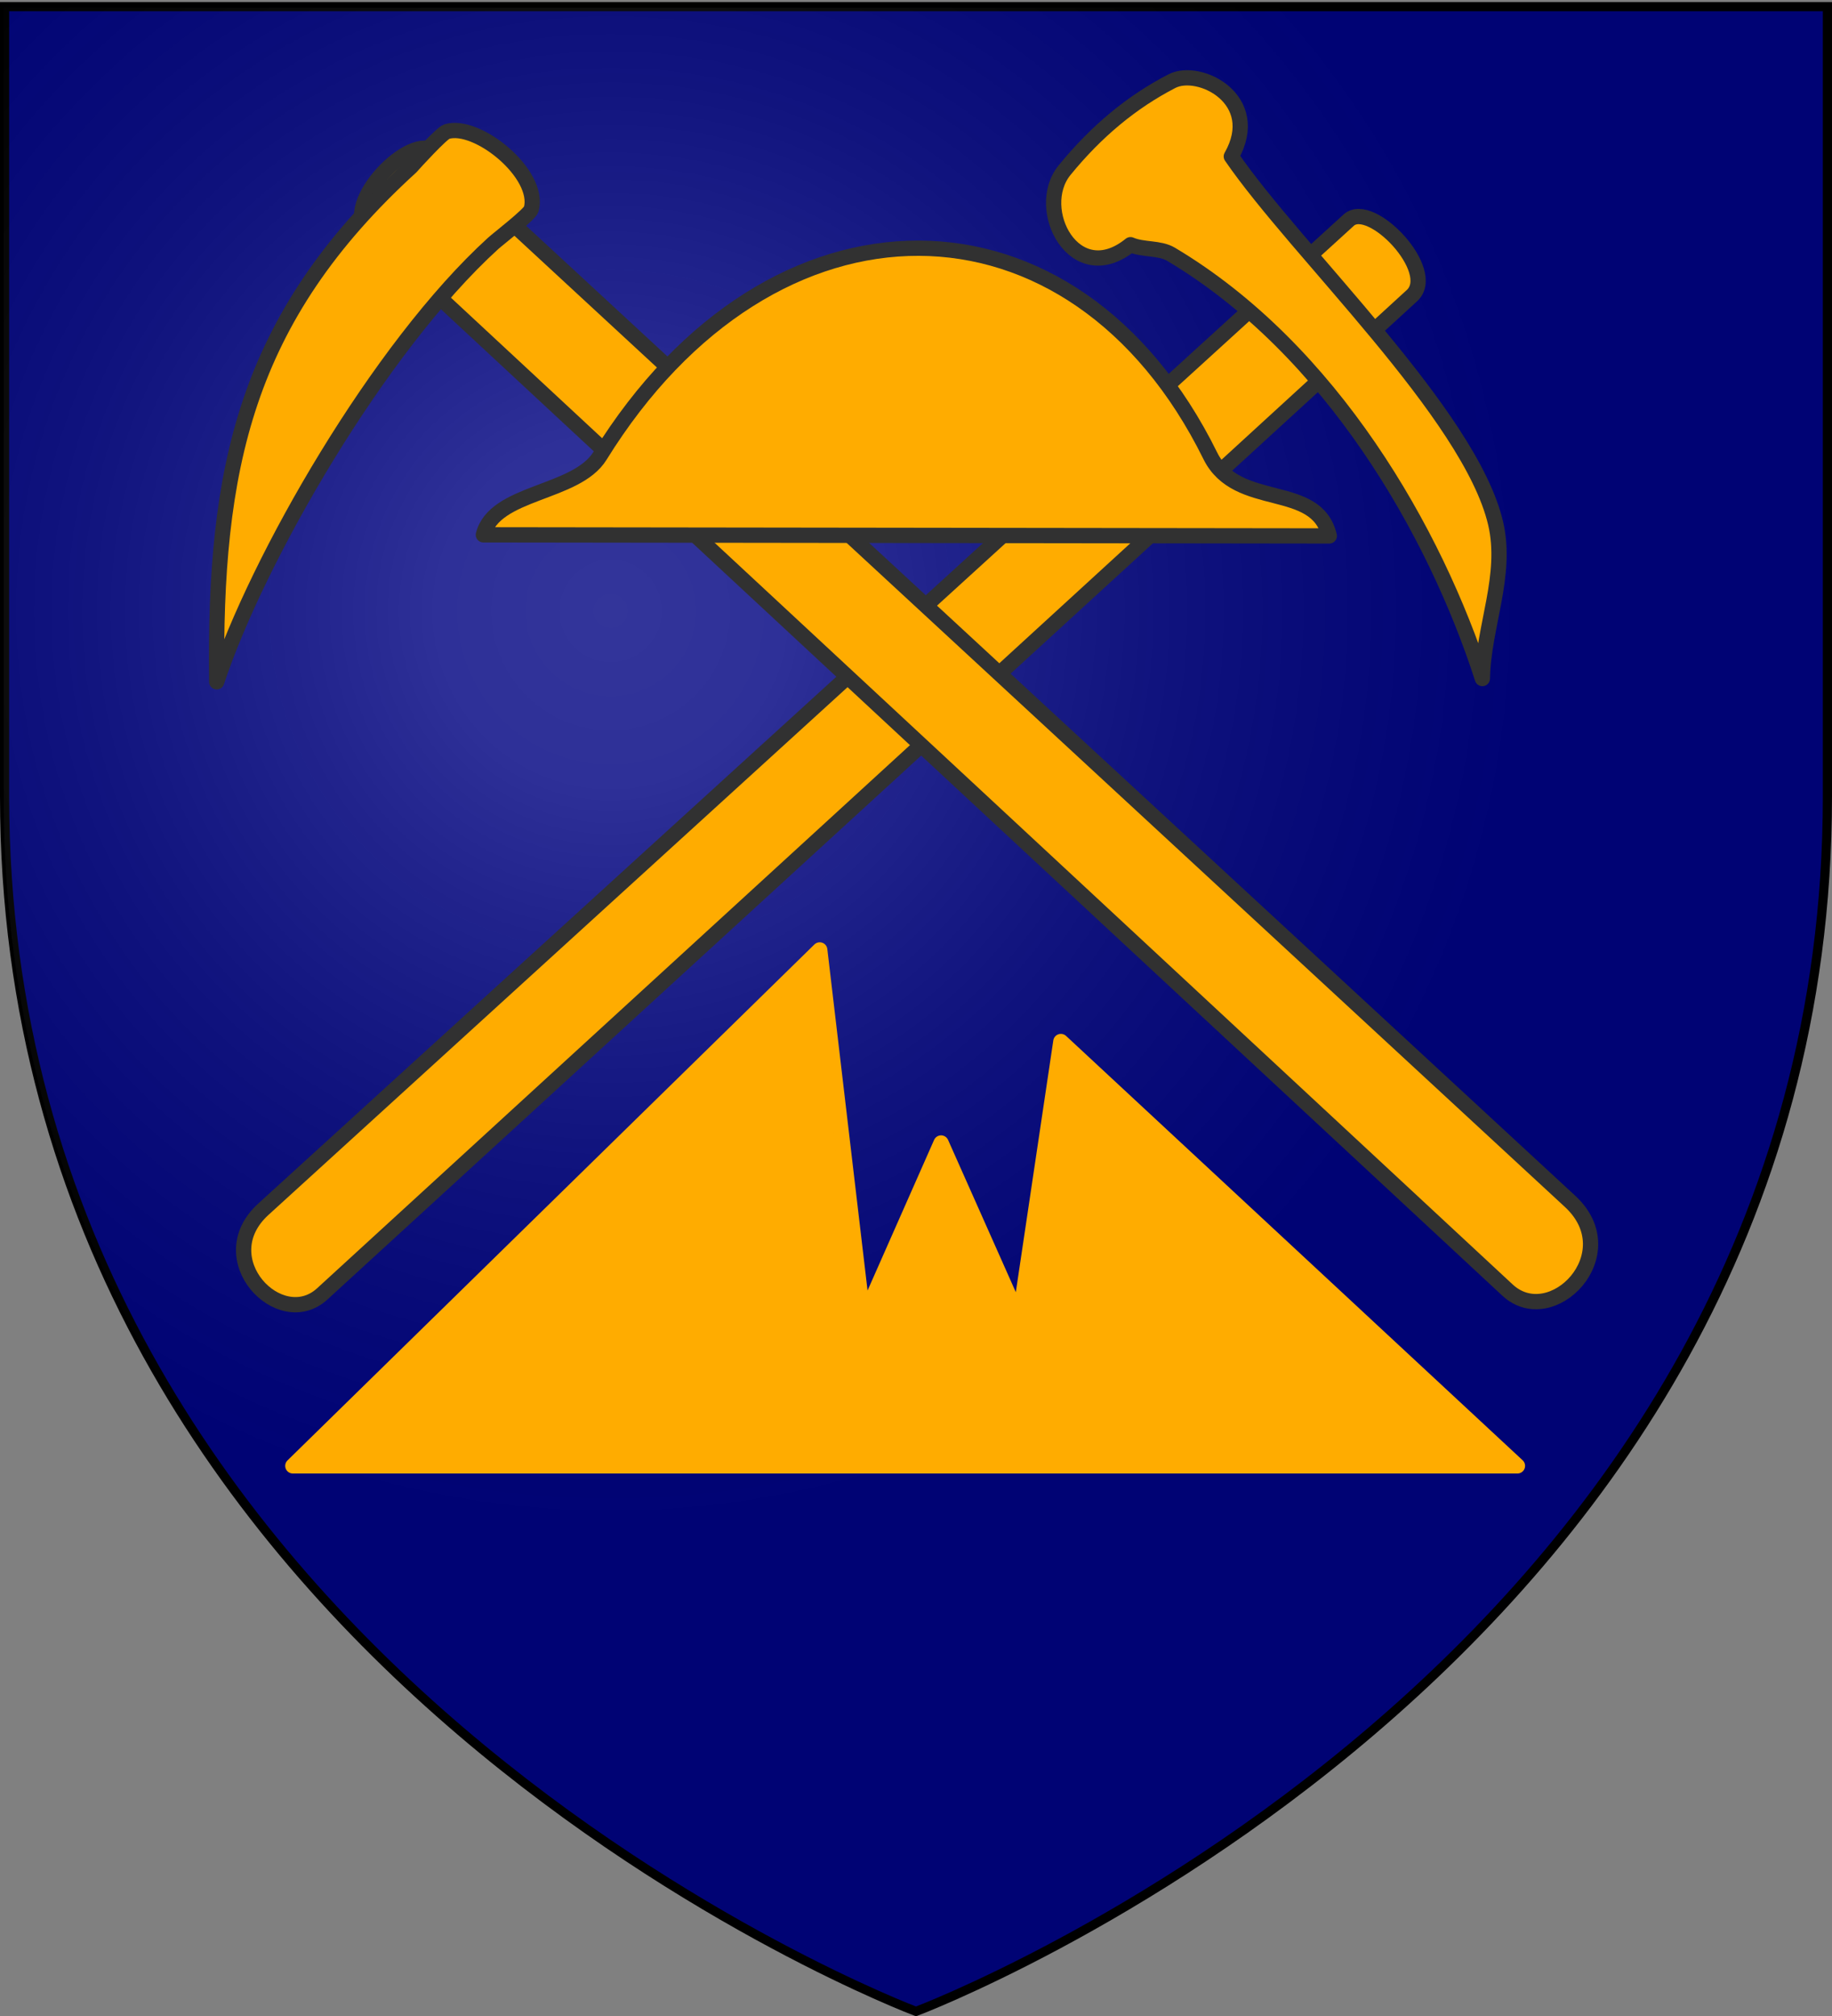
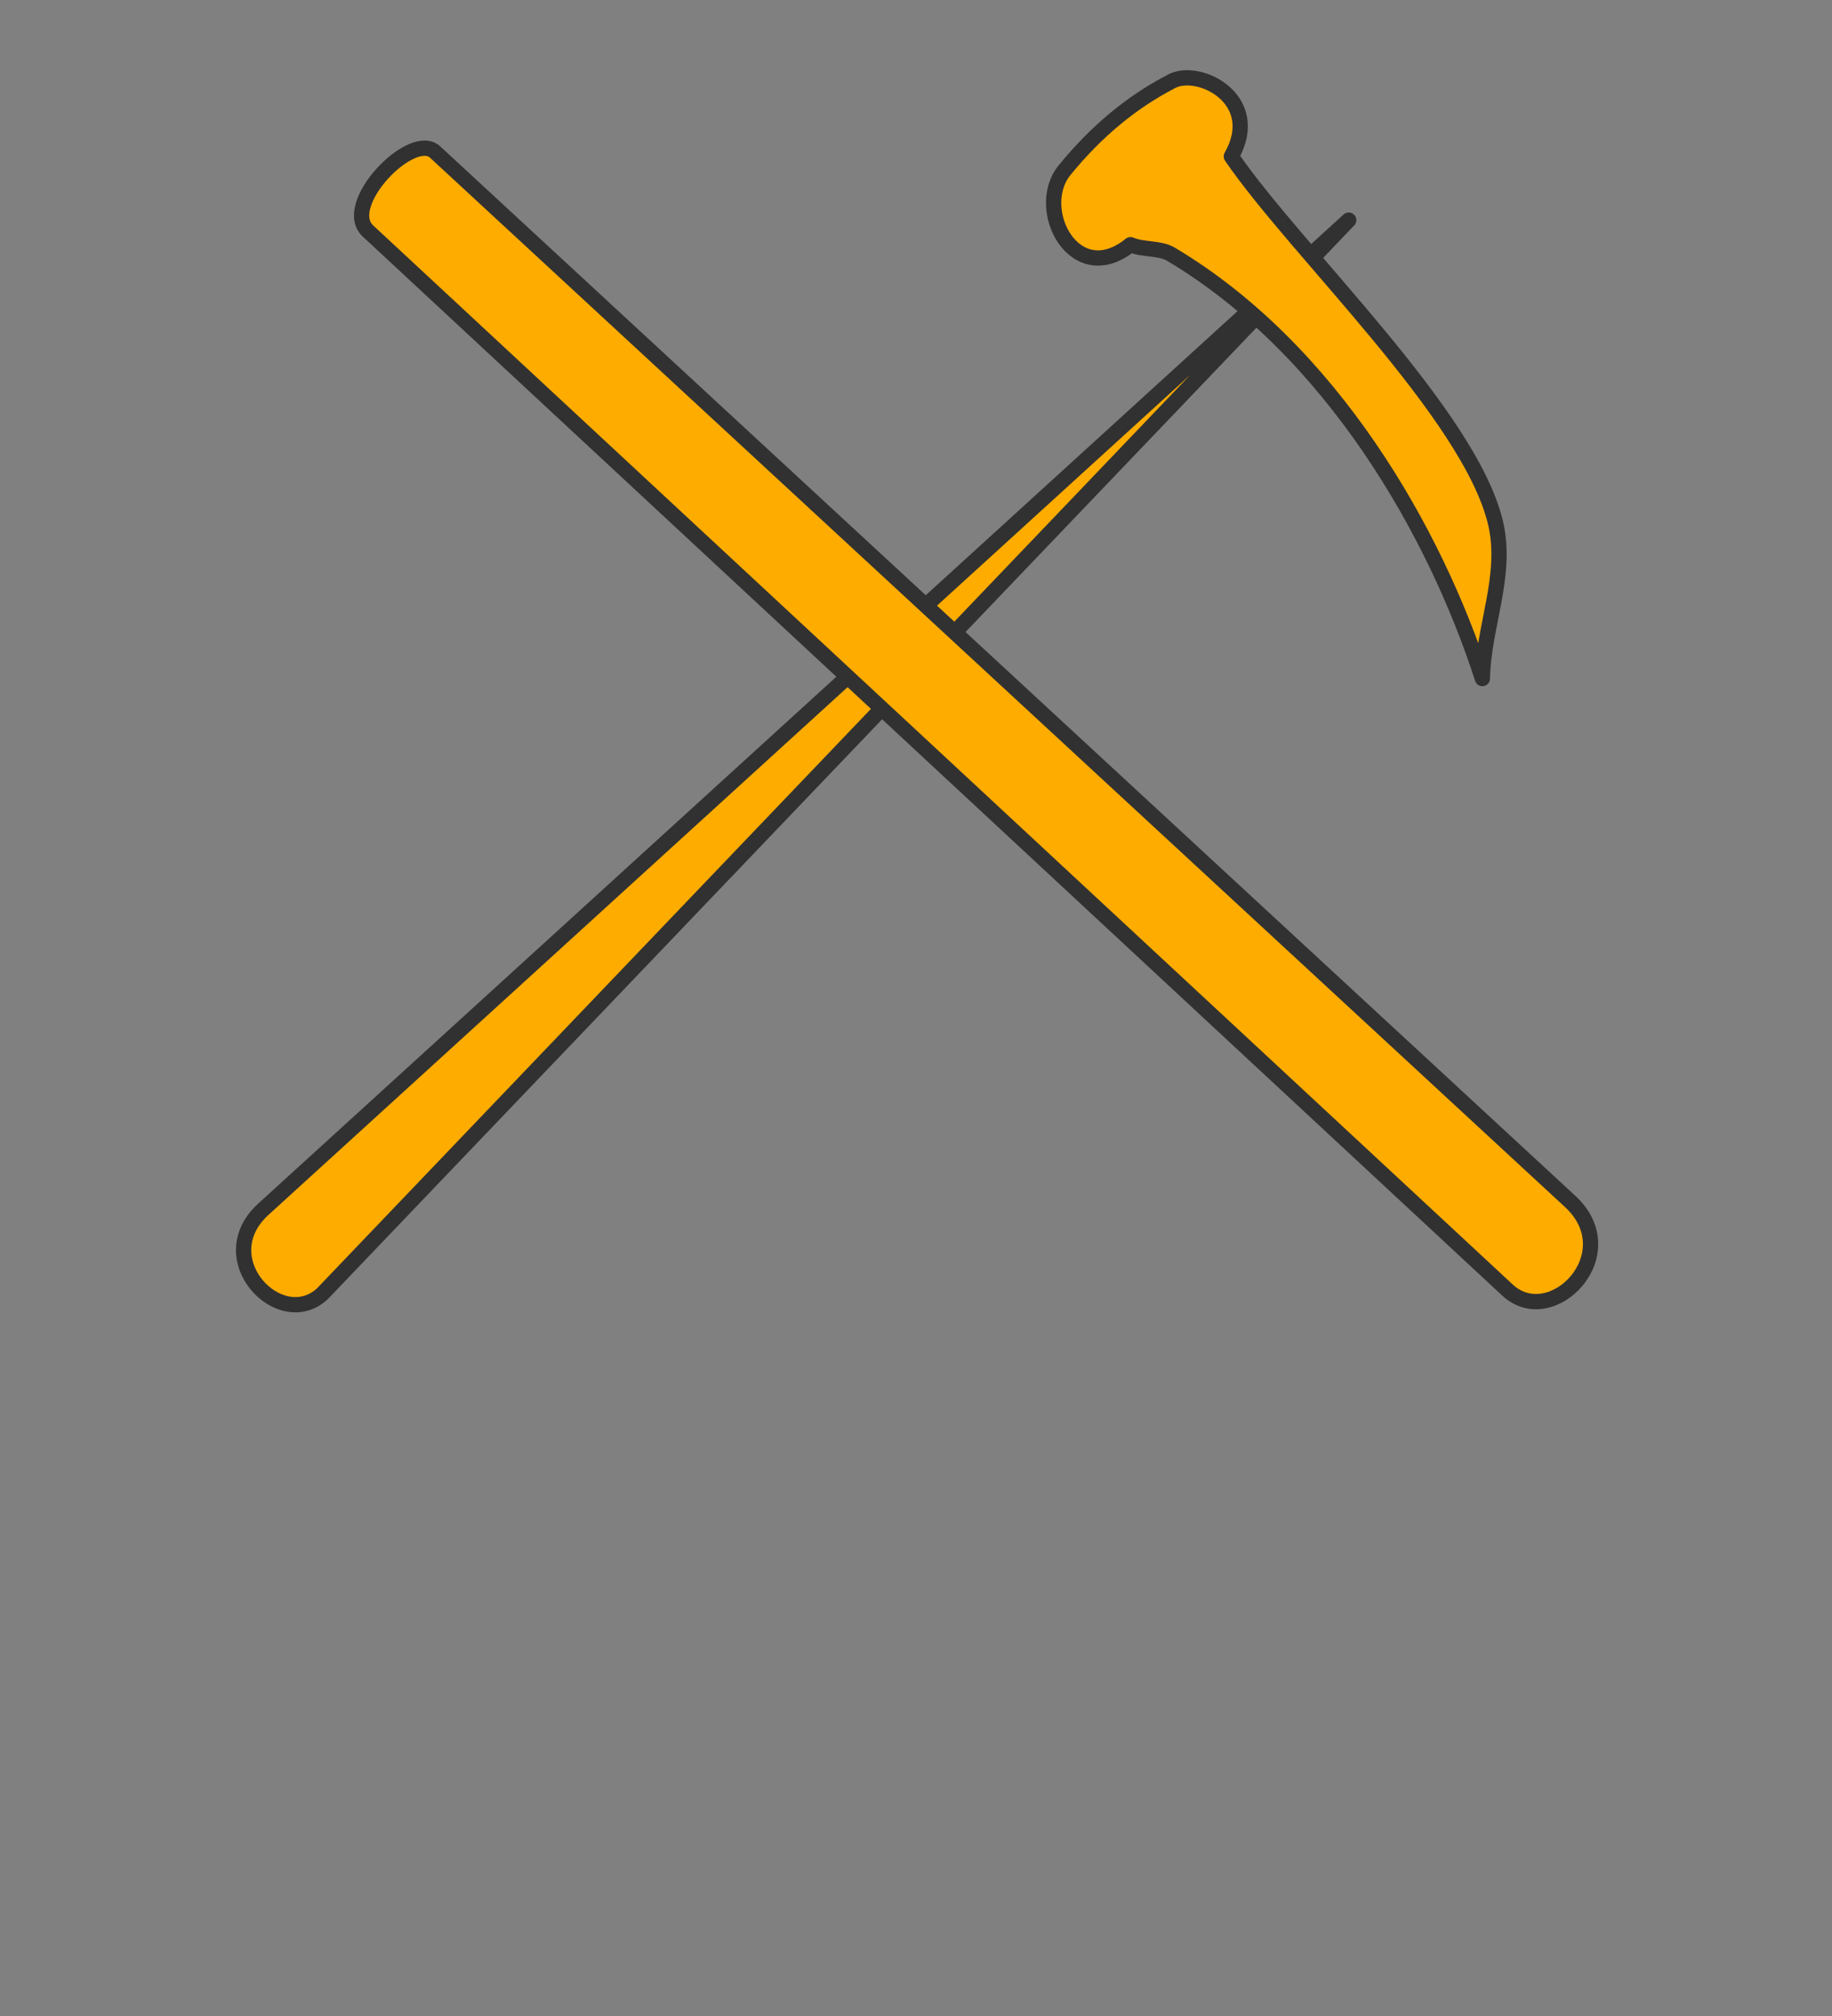
<svg xmlns="http://www.w3.org/2000/svg" version="1.1" width="600" height="660">
  <rect width="100%" height="100%" fill="#808080" stroke="none" />
  <title>GeoBrol - Blason de Little Debaria, La tour sombre (fictif)</title>
  <radialGradient id="A" cx="200" cy="200" r="300" gradientUnits="userSpaceOnUse">
    <stop offset="0" stop-color="#fff" stop-opacity=".200" />
    <stop offset="0.19" stop-color="#fff" stop-opacity=".180" />
    <stop offset="0.6" stop-color="#6b6b6b" stop-opacity=".150" />
    <stop offset="1" stop-opacity=".100" />
  </radialGradient>
-   <path d="M300 658.5s298.5-112.32 298.5-397.772V2.176H1.5v258.552C1.5 546.18 300 658.5 300 658.5z" fill="#000381" stroke="#000" stroke-width="3" />
-   <path fill="url(#A)" d="M299.714 658.863s298.5-112.32 298.5-397.771V2.54h-597v258.552c0 285.451 298.5 397.771 298.5 397.771z" />
  <g fill="#ffac00" stroke-linecap="round" stroke-linejoin="round" stroke-width="5" stroke-dasharray="none" stroke-miterlimit="4" stroke-opacity="1">
-     <path stroke="#ffac00" d="M 268.474 310.987 L 282.722 431.873 L 308.215 374.195 L 333.9 431.9 L 347.445 340.967 L 496.979 479.898 L 95.907 479.898 L 268.474 310.987 Z" />
    <g fill-rule="evenodd" stroke="#313131">
-       <path d="M 86.253 395.881 L 441.714 72.068 C 448.998 65.432 471.221 88.729 462.417 96.791 L 105.538 423.601 C 91.731 436.244 68.401 412.144 86.253 395.881 Z" />
+       <path d="M 86.253 395.881 L 441.714 72.068 L 105.538 423.601 C 91.731 436.244 68.401 412.144 86.253 395.881 Z" />
      <path d="M 485.493 222.147 C 470.06 174.227 436.076 114.53 383.523 83.243 C 379.767 81.007 374.368 81.896 370.25 80.107 C 351.991 94.874 338.266 68.441 348.661 55.706 C 359.081 42.935 370.705 33.325 383.831 26.557 C 392.779 21.946 413.893 32.53 403.271 51.214 C 424.727 82.53 481.386 135.509 489.81 171.234 C 493.856 188.39 485.787 205.081 485.493 222.145 L 485.493 222.147 Z" />
      <path d="M 514.221 393.304 L 142.505 49.774 C 134.889 42.734 111.322 67.088 120.527 75.64 L 493.714 422.336 C 508.15 435.748 532.891 410.557 514.221 393.304 Z" />
-       <path d="M 70.973 223.216 C 84.12 183.373 123.916 113.893 161.515 79.677 C 163.093 78.237 173.548 70.198 174.005 68.479 C 177.101 56.887 156.189 40.021 146.319 43.081 C 144.678 43.589 135.949 53.109 134.592 54.666 C 80.085 104.326 70.132 153.632 70.973 223.216 Z" />
-       <path d="M 435.358 175.453 C 431.171 157.514 405.166 167.011 396.384 149.213 C 351.872 59.02 252.874 58.189 196.518 149.213 C 188.686 161.863 161.938 160.742 158.305 175.093 L 435.358 175.453 Z" />
    </g>
  </g>
</svg>